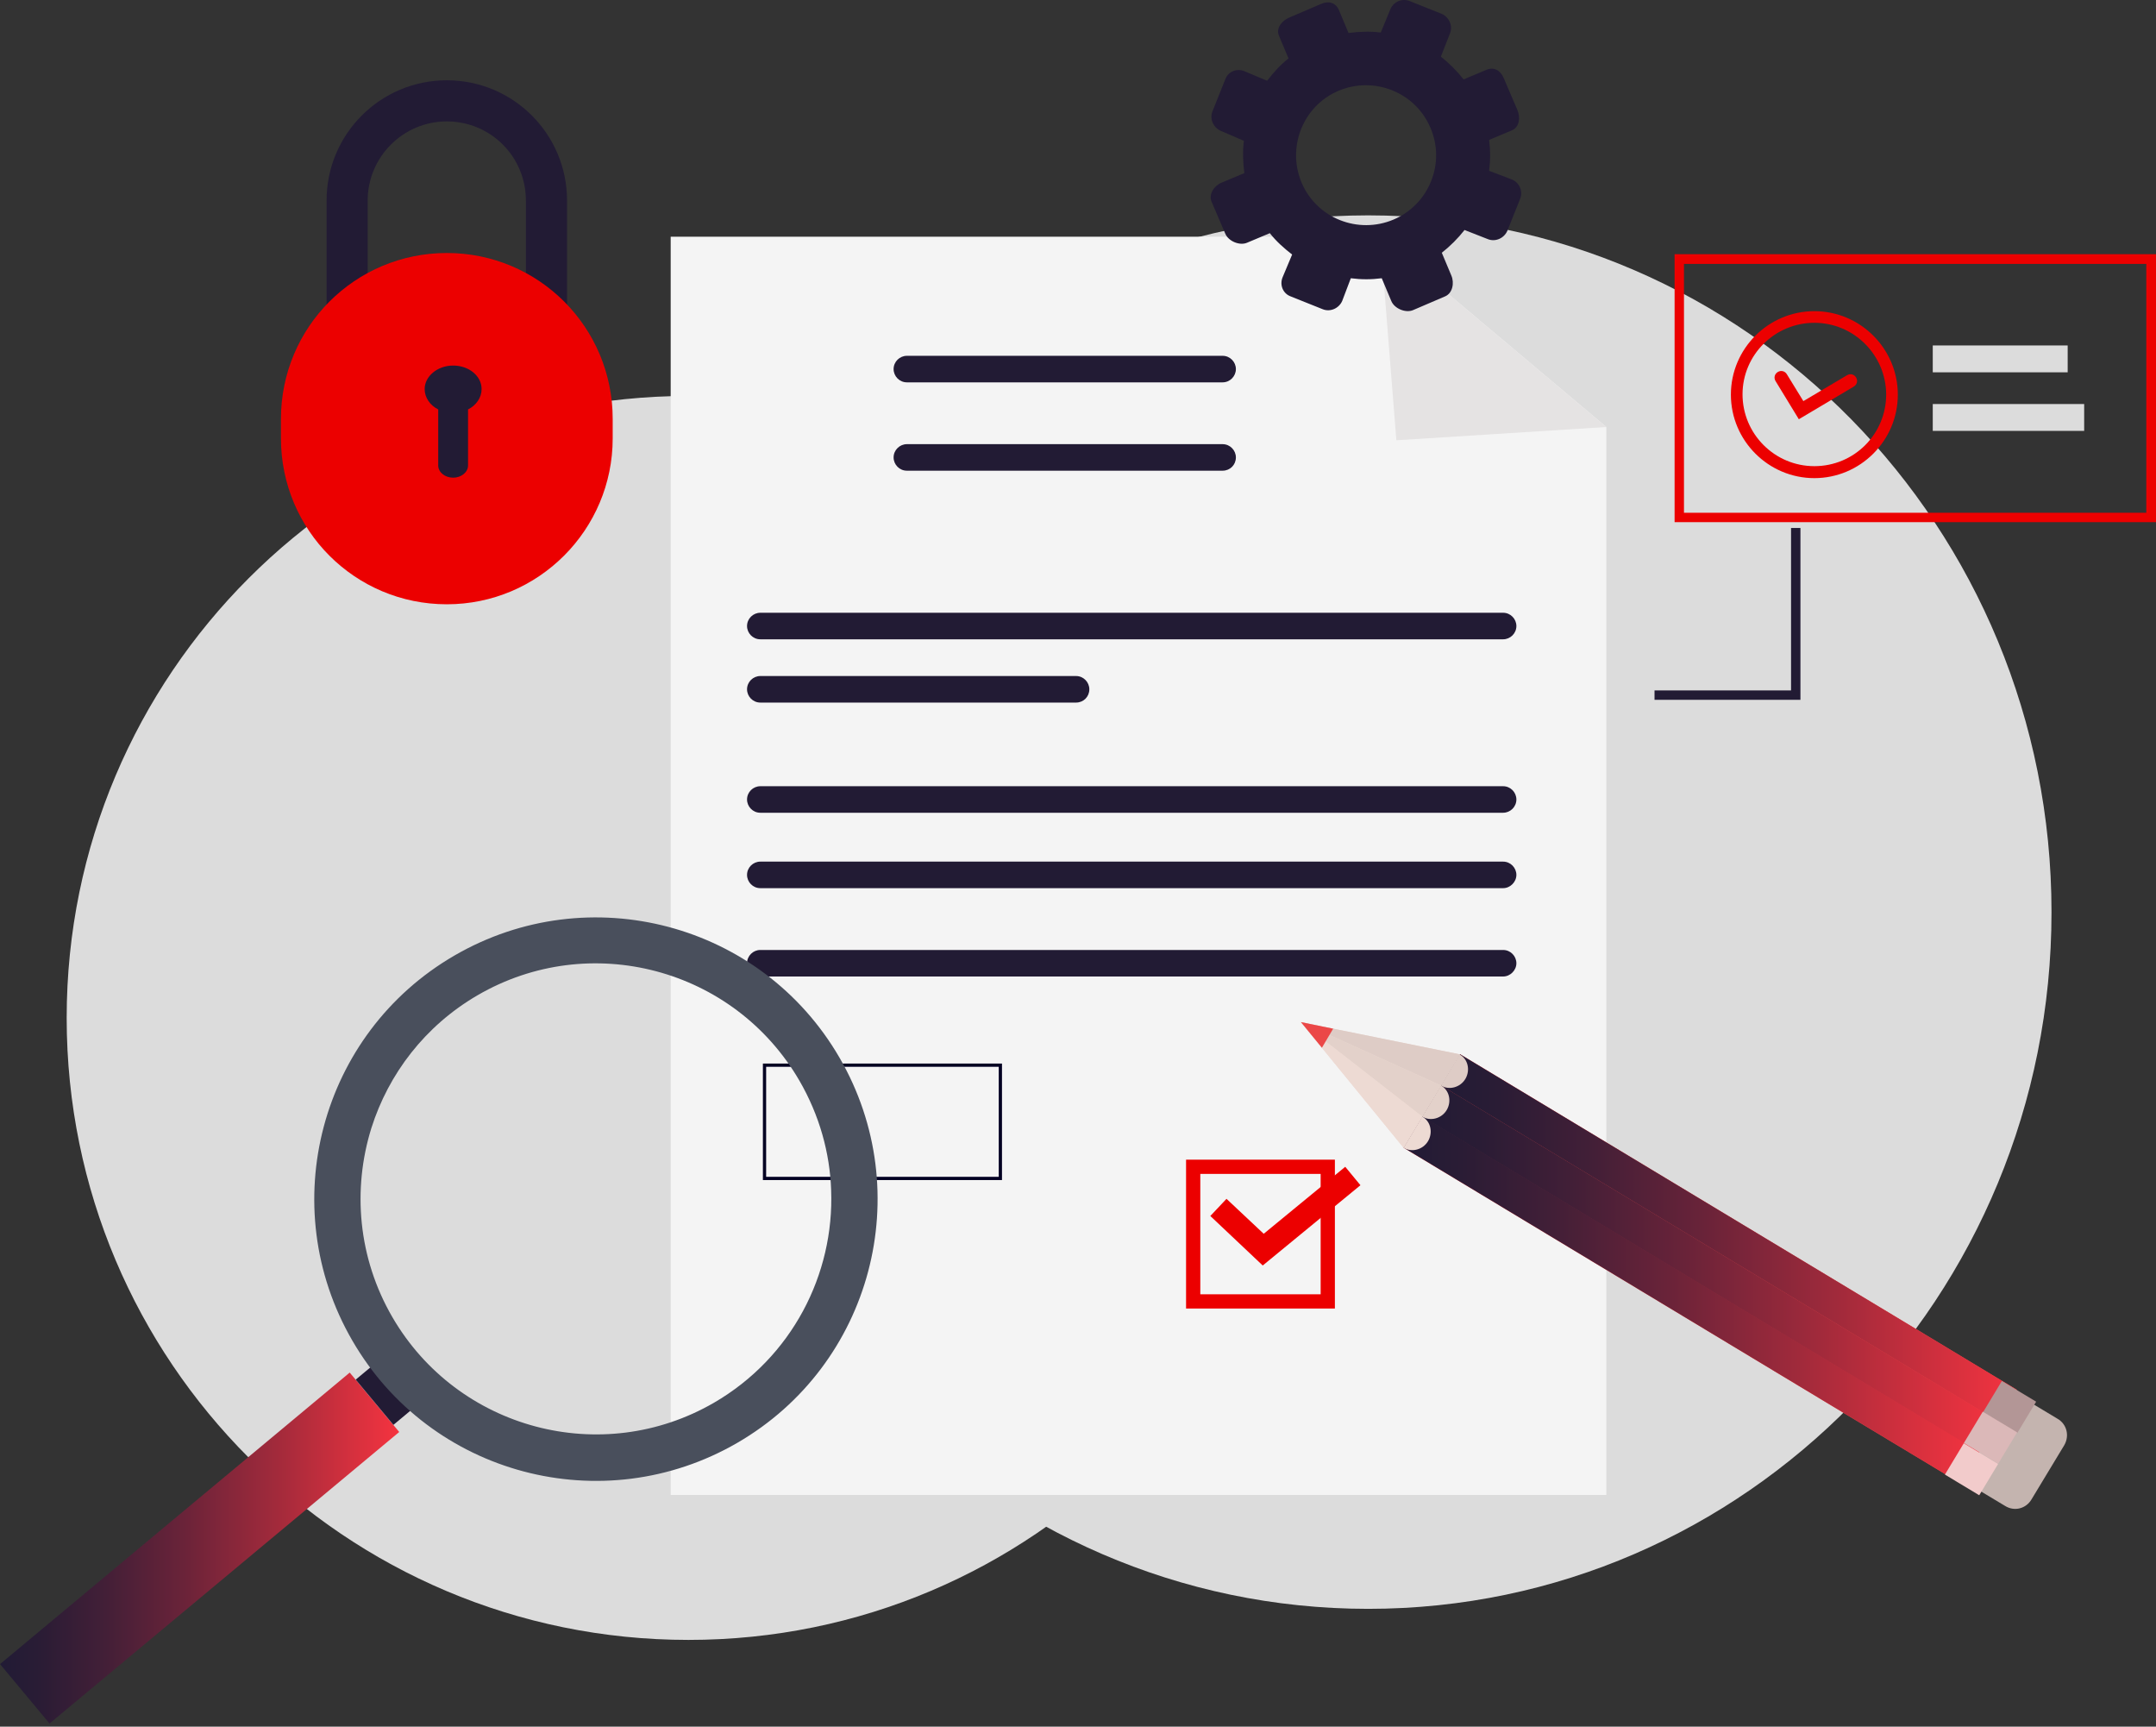
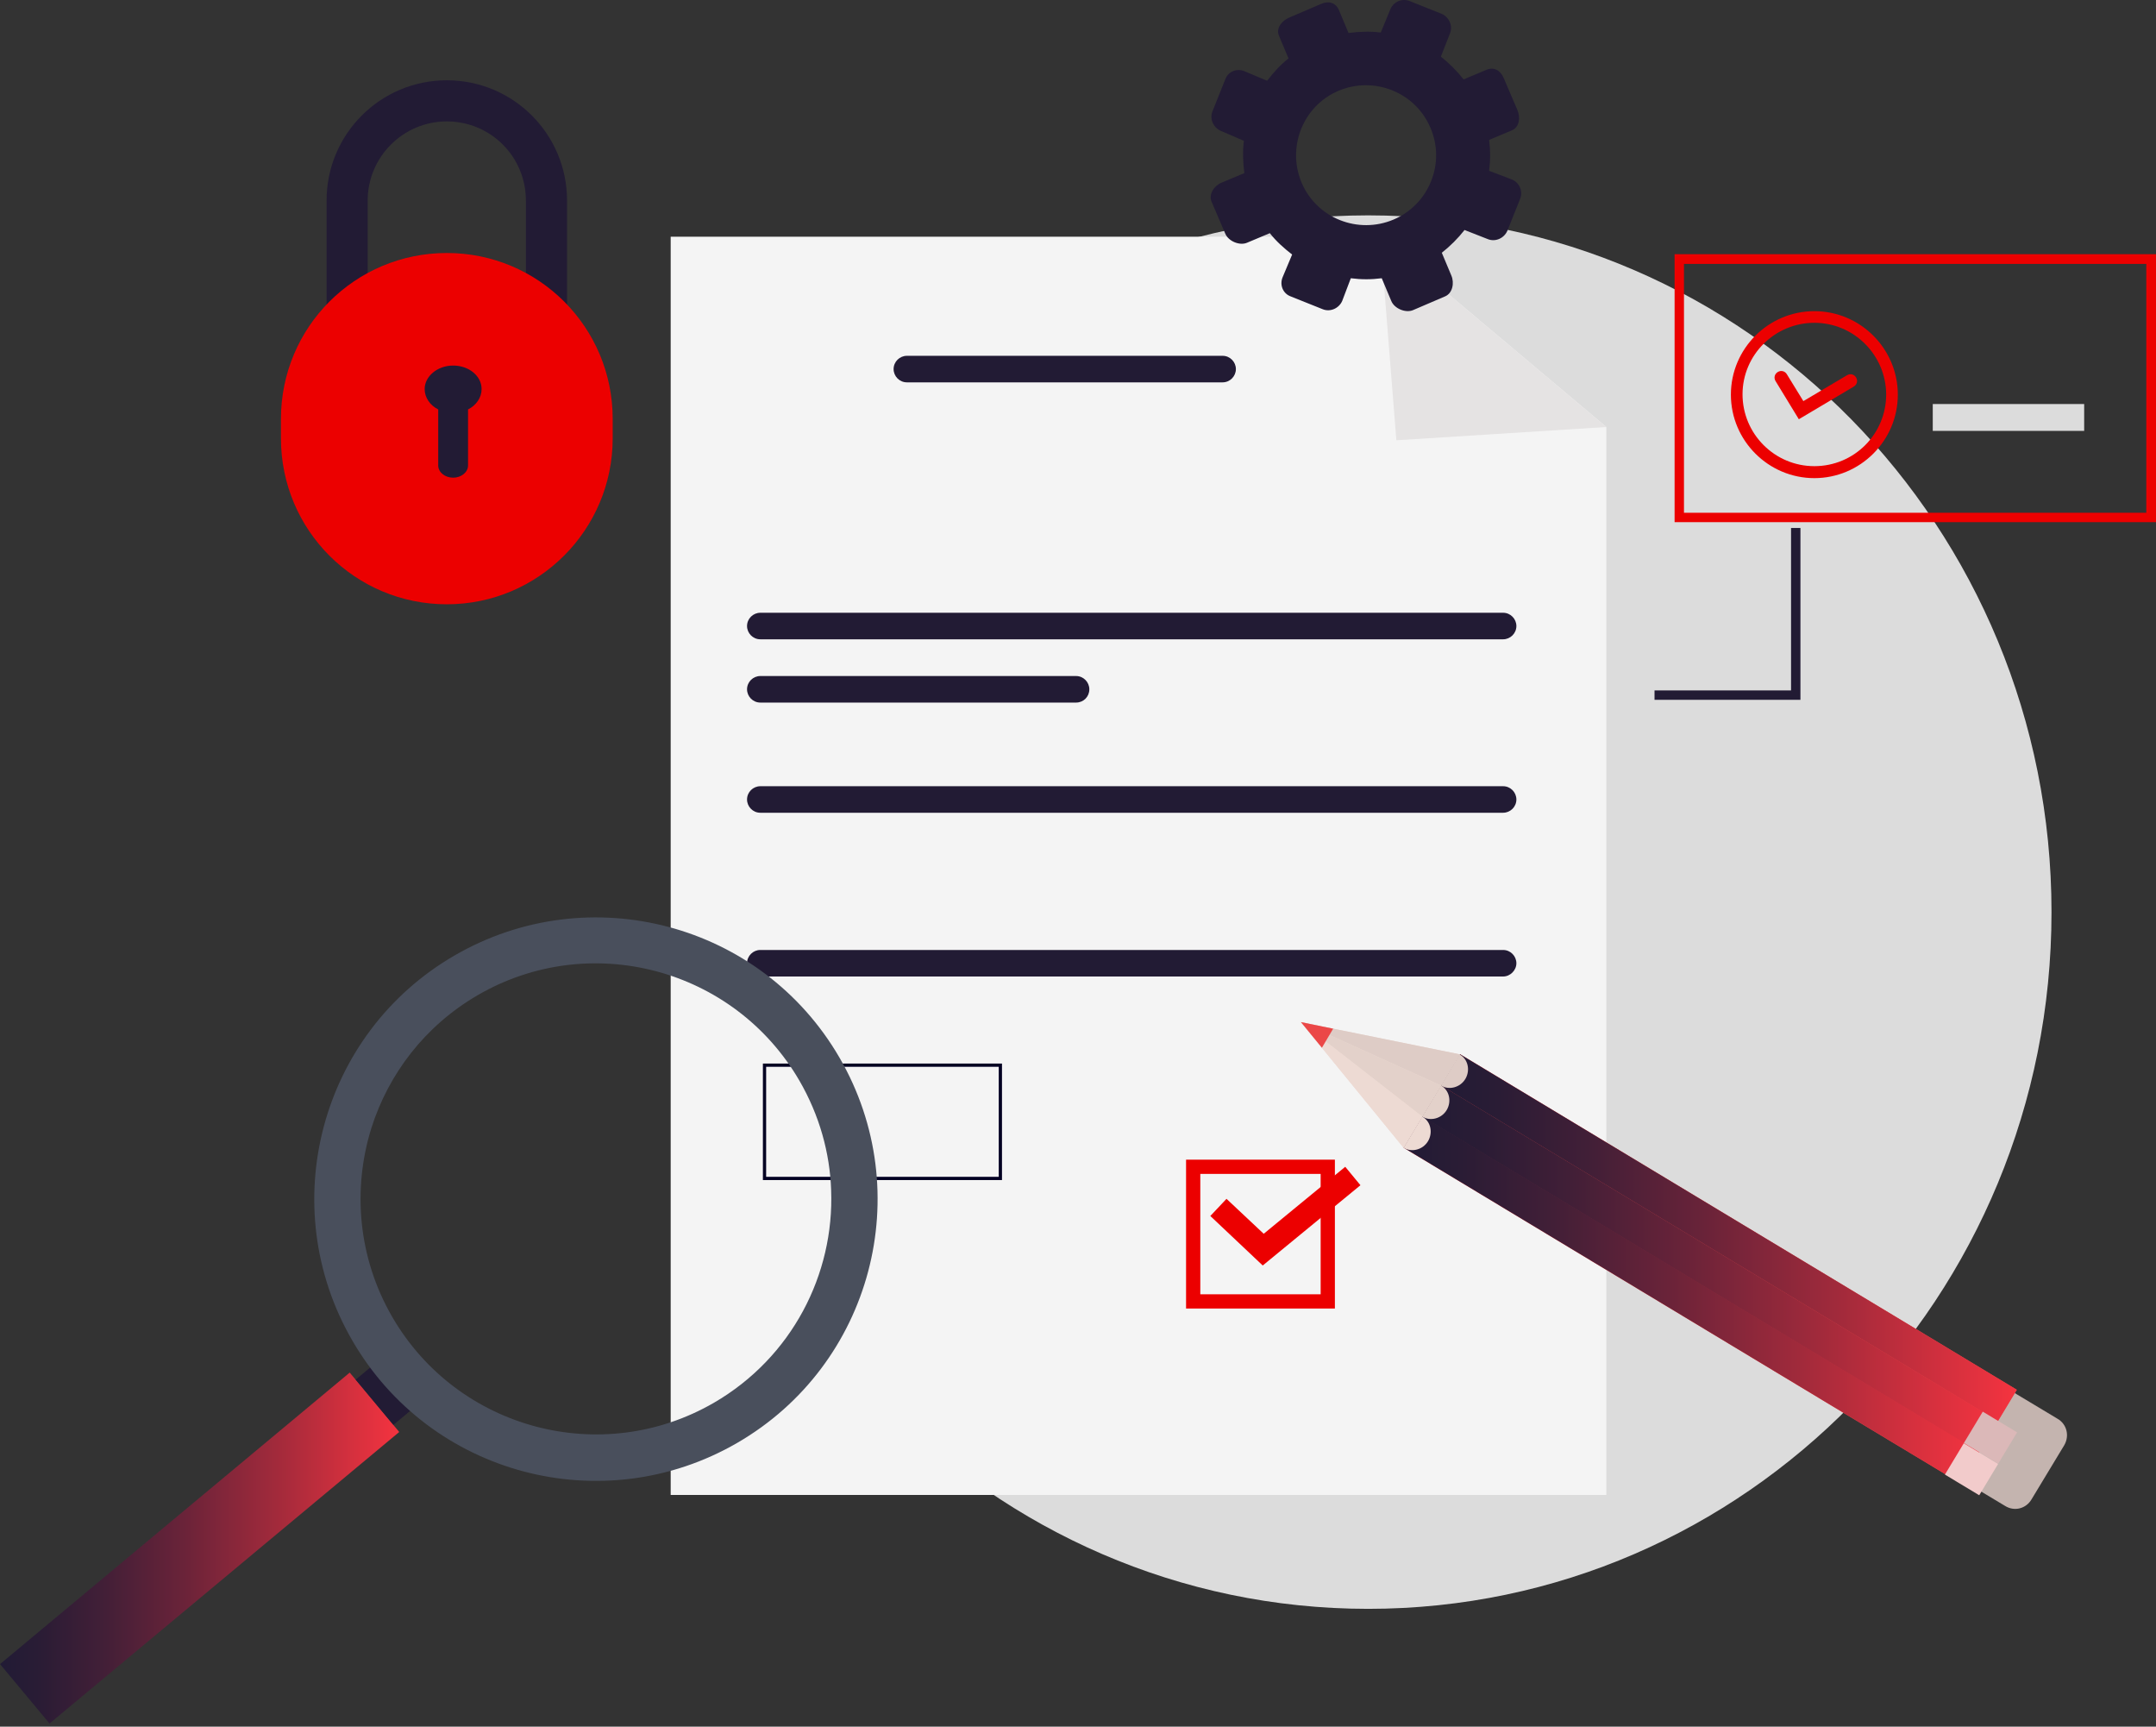
<svg xmlns="http://www.w3.org/2000/svg" width="306" height="245" viewBox="0 0 306 245" fill="none">
  <rect x="0" y="0" width="306" height="245" fill="#333333" stroke="none" />
  <g clip-path="url(#clip0_71_6347)">
    <path d="M194.191 228.28C247.751 228.28 291.169 184.018 291.169 129.419C291.169 74.82 247.751 30.558 194.191 30.558C140.631 30.558 97.213 74.82 97.213 129.419C97.213 184.018 140.631 228.28 194.191 228.28Z" fill="#DCDCDC" />
-     <path d="M97.717 232.688C146.458 232.688 185.97 193.175 185.97 144.434C185.97 95.693 146.458 56.18 97.717 56.18C48.975 56.18 9.463 95.693 9.463 144.434C9.463 193.175 48.975 232.688 97.717 232.688Z" fill="#DCDCDC" />
    <path d="M95.191 33.589V212.117H227.985V60.589L195.889 33.589H95.191Z" fill="#F4F4F4" />
    <path d="M227.985 60.589L198.185 62.471L195.889 33.589L227.985 60.589Z" fill="#E5E3E3" />
-     <path d="M173.526 66.787H128.711C127.655 66.787 126.828 65.915 126.828 64.905C126.828 63.849 127.701 63.022 128.711 63.022H173.526C174.583 63.022 175.409 63.894 175.409 64.905C175.409 65.961 174.583 66.787 173.526 66.787Z" fill="#221B34" />
    <path d="M152.726 99.688H107.91C106.854 99.688 106.027 98.815 106.027 97.805C106.027 96.749 106.9 95.922 107.91 95.922H152.726C153.782 95.922 154.608 96.795 154.608 97.805C154.608 98.861 153.782 99.688 152.726 99.688Z" fill="#221B34" />
    <path d="M173.526 54.252H128.711C127.655 54.252 126.828 53.379 126.828 52.369C126.828 51.313 127.701 50.486 128.711 50.486H173.526C174.583 50.486 175.409 51.359 175.409 52.369C175.409 53.379 174.583 54.252 173.526 54.252Z" fill="#221B34" />
    <path d="M213.337 90.711H107.91C106.854 90.711 106.027 89.838 106.027 88.828C106.027 87.772 106.9 86.945 107.91 86.945H213.337C214.393 86.945 215.22 87.818 215.22 88.828C215.22 89.884 214.347 90.711 213.337 90.711Z" fill="#221B34" />
    <path d="M213.337 115.322H107.91C106.854 115.322 106.027 114.45 106.027 113.44C106.027 112.384 106.9 111.557 107.91 111.557H213.337C214.393 111.557 215.22 112.43 215.22 113.44C215.22 114.496 214.347 115.322 213.337 115.322Z" fill="#221B34" />
-     <path d="M213.337 126.021H107.91C106.854 126.021 106.027 125.149 106.027 124.138C106.027 123.082 106.9 122.256 107.91 122.256H213.337C214.393 122.256 215.22 123.128 215.22 124.138C215.22 125.149 214.347 126.021 213.337 126.021Z" fill="#221B34" />
    <path d="M213.337 138.557H107.91C106.854 138.557 106.027 137.684 106.027 136.674C106.027 135.618 106.9 134.792 107.91 134.792H213.337C214.393 134.792 215.22 135.664 215.22 136.674C215.22 137.684 214.347 138.557 213.337 138.557Z" fill="#221B34" />
    <path d="M305.953 74.088H237.674V36.068H305.999V74.088H305.953ZM239.005 72.757H304.622V37.446H239.005V72.757Z" fill="#EC0000" />
    <path d="M141.982 167.209H108.508V151.138H141.982V167.209Z" stroke="#030022" stroke-width="0.459" stroke-miterlimit="10" />
    <path d="M255.307 59.486L252.001 54.068C251.725 53.609 251.863 53.058 252.322 52.782C252.781 52.507 253.332 52.645 253.608 53.104L255.95 56.915L262.149 53.242C262.608 52.966 263.159 53.104 263.434 53.563C263.71 54.022 263.572 54.573 263.113 54.849L255.307 59.486Z" fill="#EC0000" />
    <path d="M257.511 67.843C250.991 67.843 245.664 62.517 245.664 55.997C245.664 49.476 250.991 44.15 257.511 44.15C264.031 44.15 269.358 49.476 269.358 55.997C269.358 62.517 264.031 67.843 257.511 67.843ZM257.511 45.803C251.909 45.803 247.317 50.349 247.317 55.951C247.317 61.553 251.863 66.144 257.511 66.144C263.159 66.144 267.705 61.599 267.705 55.951C267.659 50.349 263.113 45.803 257.511 45.803Z" fill="#EC0000" />
-     <path d="M293.464 49.017H274.316V52.828H293.464V49.017Z" fill="#DCDCDC" />
    <path d="M295.806 57.328H274.316V61.139H295.806V57.328Z" fill="#DCDCDC" />
    <path d="M255.535 99.297H234.826V97.965H254.203V74.915H255.535V99.297Z" fill="#221B34" />
    <path d="M288.336 212.741L292.974 205.068C293.745 203.746 293.36 202.088 292.037 201.317L280.448 194.365C279.125 193.594 277.467 193.979 276.696 195.302L272.058 202.975C271.287 204.297 271.673 205.955 272.995 206.726L284.585 213.678C285.907 214.504 287.565 214.064 288.336 212.741Z" fill="#C4B4AF" />
    <path d="M207.214 149.573L199.211 162.854L278.249 210.477L286.252 197.195L207.214 149.573Z" fill="#EB4747" />
    <path d="M207.191 149.57L204.514 154.014L283.552 201.636L286.229 197.192L207.191 149.57Z" fill="url(#paint0_linear_71_6347)" />
    <path d="M204.537 154.013L201.859 158.457L280.897 206.079L283.575 201.635L204.537 154.013Z" fill="url(#paint1_linear_71_6347)" />
    <path d="M201.895 158.397L199.217 162.842L278.255 210.464L280.933 206.02L201.895 158.397Z" fill="url(#paint2_linear_71_6347)" />
    <path d="M199.206 162.852L207.21 149.604L189.215 145.963L184.637 145.026L187.617 148.668L199.206 162.852Z" fill="#EDDAD3" />
    <path d="M204.506 154.022C205.663 154.738 207.266 154.297 207.982 153.085C208.698 151.873 208.368 150.27 207.155 149.609L204.506 154.026V154.022Z" fill="#DECCC6" />
    <path d="M201.857 158.434C203.015 159.15 204.617 158.71 205.333 157.497C206.05 156.285 205.719 154.683 204.507 154.021L201.857 158.439V158.434Z" fill="#E3D1CA" />
    <path d="M199.207 162.852C200.364 163.568 201.967 163.127 202.683 161.915C203.399 160.703 203.069 159.1 201.856 158.439L199.207 162.856V162.852Z" fill="#EDDAD3" />
-     <path d="M284.121 195.953L281.443 200.397L286.312 203.331L288.99 198.886L284.121 195.953Z" fill="#B39696" />
    <path d="M281.414 200.302L278.736 204.746L283.605 207.68L286.283 203.236L281.414 200.302Z" fill="#DBB8B8" />
    <path d="M278.721 204.785L276.043 209.229L280.912 212.163L283.59 207.718L278.721 204.785Z" fill="#F2CBCB" />
    <path d="M204.505 154.022L184.637 145.026L207.21 149.604L204.505 154.022Z" fill="#DECCC6" />
    <path d="M201.856 158.434L184.637 145.026L204.505 154.022L201.856 158.434Z" fill="#E3D1CA" />
    <path d="M201.856 158.434L184.637 145.026L199.206 162.852L201.856 158.434Z" fill="#EDDAD3" />
    <path d="M187.617 148.668L189.215 145.963L184.637 145.026L187.617 148.668Z" fill="#EB4747" />
    <path d="M189.46 185.668H168.338V164.546H189.46V185.668ZM170.358 183.648H187.44V166.566H170.358V183.648Z" fill="#EC0000" />
    <path d="M179.22 179.561L171.781 172.536L174.077 170.102L179.358 175.061L190.929 165.556L193.087 168.173L179.22 179.561Z" fill="#EC0000" />
    <path d="M49.635 194.755L0.006 236.119L7.032 244.549L56.661 203.186L49.635 194.755Z" fill="url(#paint3_linear_71_6347)" />
    <path d="M53.13 193.551L50.484 195.756L55.835 202.176L58.48 199.971L53.13 193.551Z" fill="#221B34" />
    <path d="M50.005 190.214C61.071 209.316 85.545 215.79 104.647 204.724C123.749 193.658 130.223 169.184 119.157 150.082C108.091 130.98 83.617 124.506 64.515 135.572C45.413 146.638 38.939 171.112 50.005 190.214ZM55.699 186.908C50.786 178.459 50.005 168.725 52.714 160.046C55.148 152.378 60.291 145.582 67.775 141.22C83.709 131.945 104.188 137.363 113.463 153.342C116.31 158.255 117.78 163.582 117.963 168.862C118.422 180.801 112.407 192.602 101.341 199.03C85.408 208.26 64.974 202.841 55.699 186.908Z" fill="#494F5C" />
    <path d="M210.956 9.914L207.728 11.268C206.823 10.107 205.661 8.945 204.5 8.04L205.79 4.748C206.24 3.651 205.661 2.425 204.628 1.97L200.11 0.161C199.013 -0.289 197.787 0.225 197.332 1.322L195.977 4.615C194.494 4.422 192.878 4.486 191.395 4.679L190.04 1.451C189.59 0.354 188.557 0.096 187.524 0.546L183.006 2.484C181.908 2.934 181.068 4.032 181.522 5.065L182.877 8.293C181.715 9.197 180.746 10.295 179.842 11.457L176.614 10.102C175.516 9.652 174.29 10.166 173.9 11.264L172.091 15.782C171.641 16.879 172.22 18.105 173.253 18.56L176.545 19.979C176.352 21.462 176.416 23.078 176.609 24.561L173.381 25.916C172.284 26.366 171.508 27.597 171.962 28.63L173.9 33.148C174.35 34.245 175.966 34.893 177 34.438L180.228 33.084C181.132 34.245 182.23 35.214 183.391 36.119L182.037 39.347C181.587 40.444 182.101 41.67 183.198 42.061L187.717 43.87C188.814 44.32 190.04 43.741 190.495 42.708L191.721 39.48C193.204 39.673 194.627 39.673 196.111 39.48L197.465 42.708C197.915 43.806 199.531 44.453 200.565 43.998L205.083 42.061C206.18 41.611 206.437 40.123 205.987 39.09L204.633 35.862C205.795 34.957 206.956 33.795 207.861 32.634L211.153 33.924C212.251 34.374 213.477 33.795 213.931 32.762L215.74 28.244C216.19 27.147 215.676 25.921 214.579 25.466L211.351 24.24C211.543 22.757 211.543 21.333 211.351 19.85L214.579 18.496C215.676 18.046 215.805 16.622 215.355 15.589L213.417 11.071C212.967 9.973 211.998 9.454 210.965 9.909L210.956 9.914ZM197.782 31.155C192.745 33.286 186.872 30.962 184.741 25.925C182.611 20.888 184.934 15.015 189.971 12.884C195.009 10.754 200.881 13.077 203.012 18.115C205.207 23.152 202.819 29.025 197.782 31.155Z" fill="#221B34" />
    <path d="M63.416 11.392C53.985 11.392 46.353 19.028 46.353 28.455V44.558C46.353 53.99 53.99 61.621 63.416 61.621C72.843 61.621 80.48 53.985 80.48 44.558V28.455C80.48 19.024 72.843 11.392 63.416 11.392ZM74.639 44.558C74.639 50.716 69.634 55.785 63.412 55.785C57.19 55.785 52.185 50.78 52.185 44.558V28.455C52.185 22.297 57.19 17.228 63.412 17.228C69.634 17.228 74.639 22.233 74.639 28.455V44.558Z" fill="#221B34" />
    <path d="M63.417 85.742C50.395 85.742 39.875 75.222 39.875 62.2V59.44C39.875 46.418 50.395 35.898 63.417 35.898C76.439 35.898 86.959 46.418 86.959 59.44V62.2C86.959 75.158 76.439 85.742 63.417 85.742Z" fill="#EC0000" />
    <path d="M68.353 55.207C68.353 53.347 66.558 51.869 64.312 51.869C62.067 51.869 60.272 53.407 60.272 55.207C60.272 56.424 61.043 57.517 62.195 58.095V66.048C62.195 67.012 63.16 67.779 64.312 67.779C65.465 67.779 66.429 67.008 66.429 66.048V58.095C67.582 57.517 68.353 56.428 68.353 55.207Z" fill="#221B34" />
  </g>
  <defs>
    <linearGradient id="paint0_linear_71_6347" x1="204.512" y1="175.608" x2="286.222" y2="175.609" gradientUnits="userSpaceOnUse">
      <stop stop-color="#211B35" />
      <stop offset="0.1" stop-color="#2A1C35" />
      <stop offset="0.26" stop-color="#421F37" />
      <stop offset="0.46" stop-color="#6A2339" />
      <stop offset="0.69" stop-color="#A12A3B" />
      <stop offset="0.95" stop-color="#E7323F" />
      <stop offset="1" stop-color="#F5333F" />
    </linearGradient>
    <linearGradient id="paint1_linear_71_6347" x1="201.854" y1="180.054" x2="283.569" y2="180.054" gradientUnits="userSpaceOnUse">
      <stop stop-color="#211B35" />
      <stop offset="0.1" stop-color="#2A1C35" />
      <stop offset="0.26" stop-color="#421F37" />
      <stop offset="0.46" stop-color="#6A2339" />
      <stop offset="0.69" stop-color="#A12A3B" />
      <stop offset="0.95" stop-color="#E7323F" />
      <stop offset="1" stop-color="#F5333F" />
    </linearGradient>
    <linearGradient id="paint2_linear_71_6347" x1="199.211" y1="184.438" x2="280.926" y2="184.438" gradientUnits="userSpaceOnUse">
      <stop stop-color="#211B35" />
      <stop offset="0.1" stop-color="#2A1C35" />
      <stop offset="0.26" stop-color="#421F37" />
      <stop offset="0.46" stop-color="#6A2339" />
      <stop offset="0.69" stop-color="#A12A3B" />
      <stop offset="0.95" stop-color="#E7323F" />
      <stop offset="1" stop-color="#F5333F" />
    </linearGradient>
    <linearGradient id="paint3_linear_71_6347" x1="-0.005" y1="219.653" x2="56.653" y2="219.653" gradientUnits="userSpaceOnUse">
      <stop stop-color="#211B35" />
      <stop offset="0.1" stop-color="#2A1C35" />
      <stop offset="0.26" stop-color="#421F37" />
      <stop offset="0.46" stop-color="#6A2339" />
      <stop offset="0.69" stop-color="#A12A3B" />
      <stop offset="0.95" stop-color="#E7323F" />
      <stop offset="1" stop-color="#F5333F" />
    </linearGradient>
    <clipPath id="clip0_71_6347">
      <rect width="306" height="244.558" fill="white" />
    </clipPath>
  </defs>
</svg>